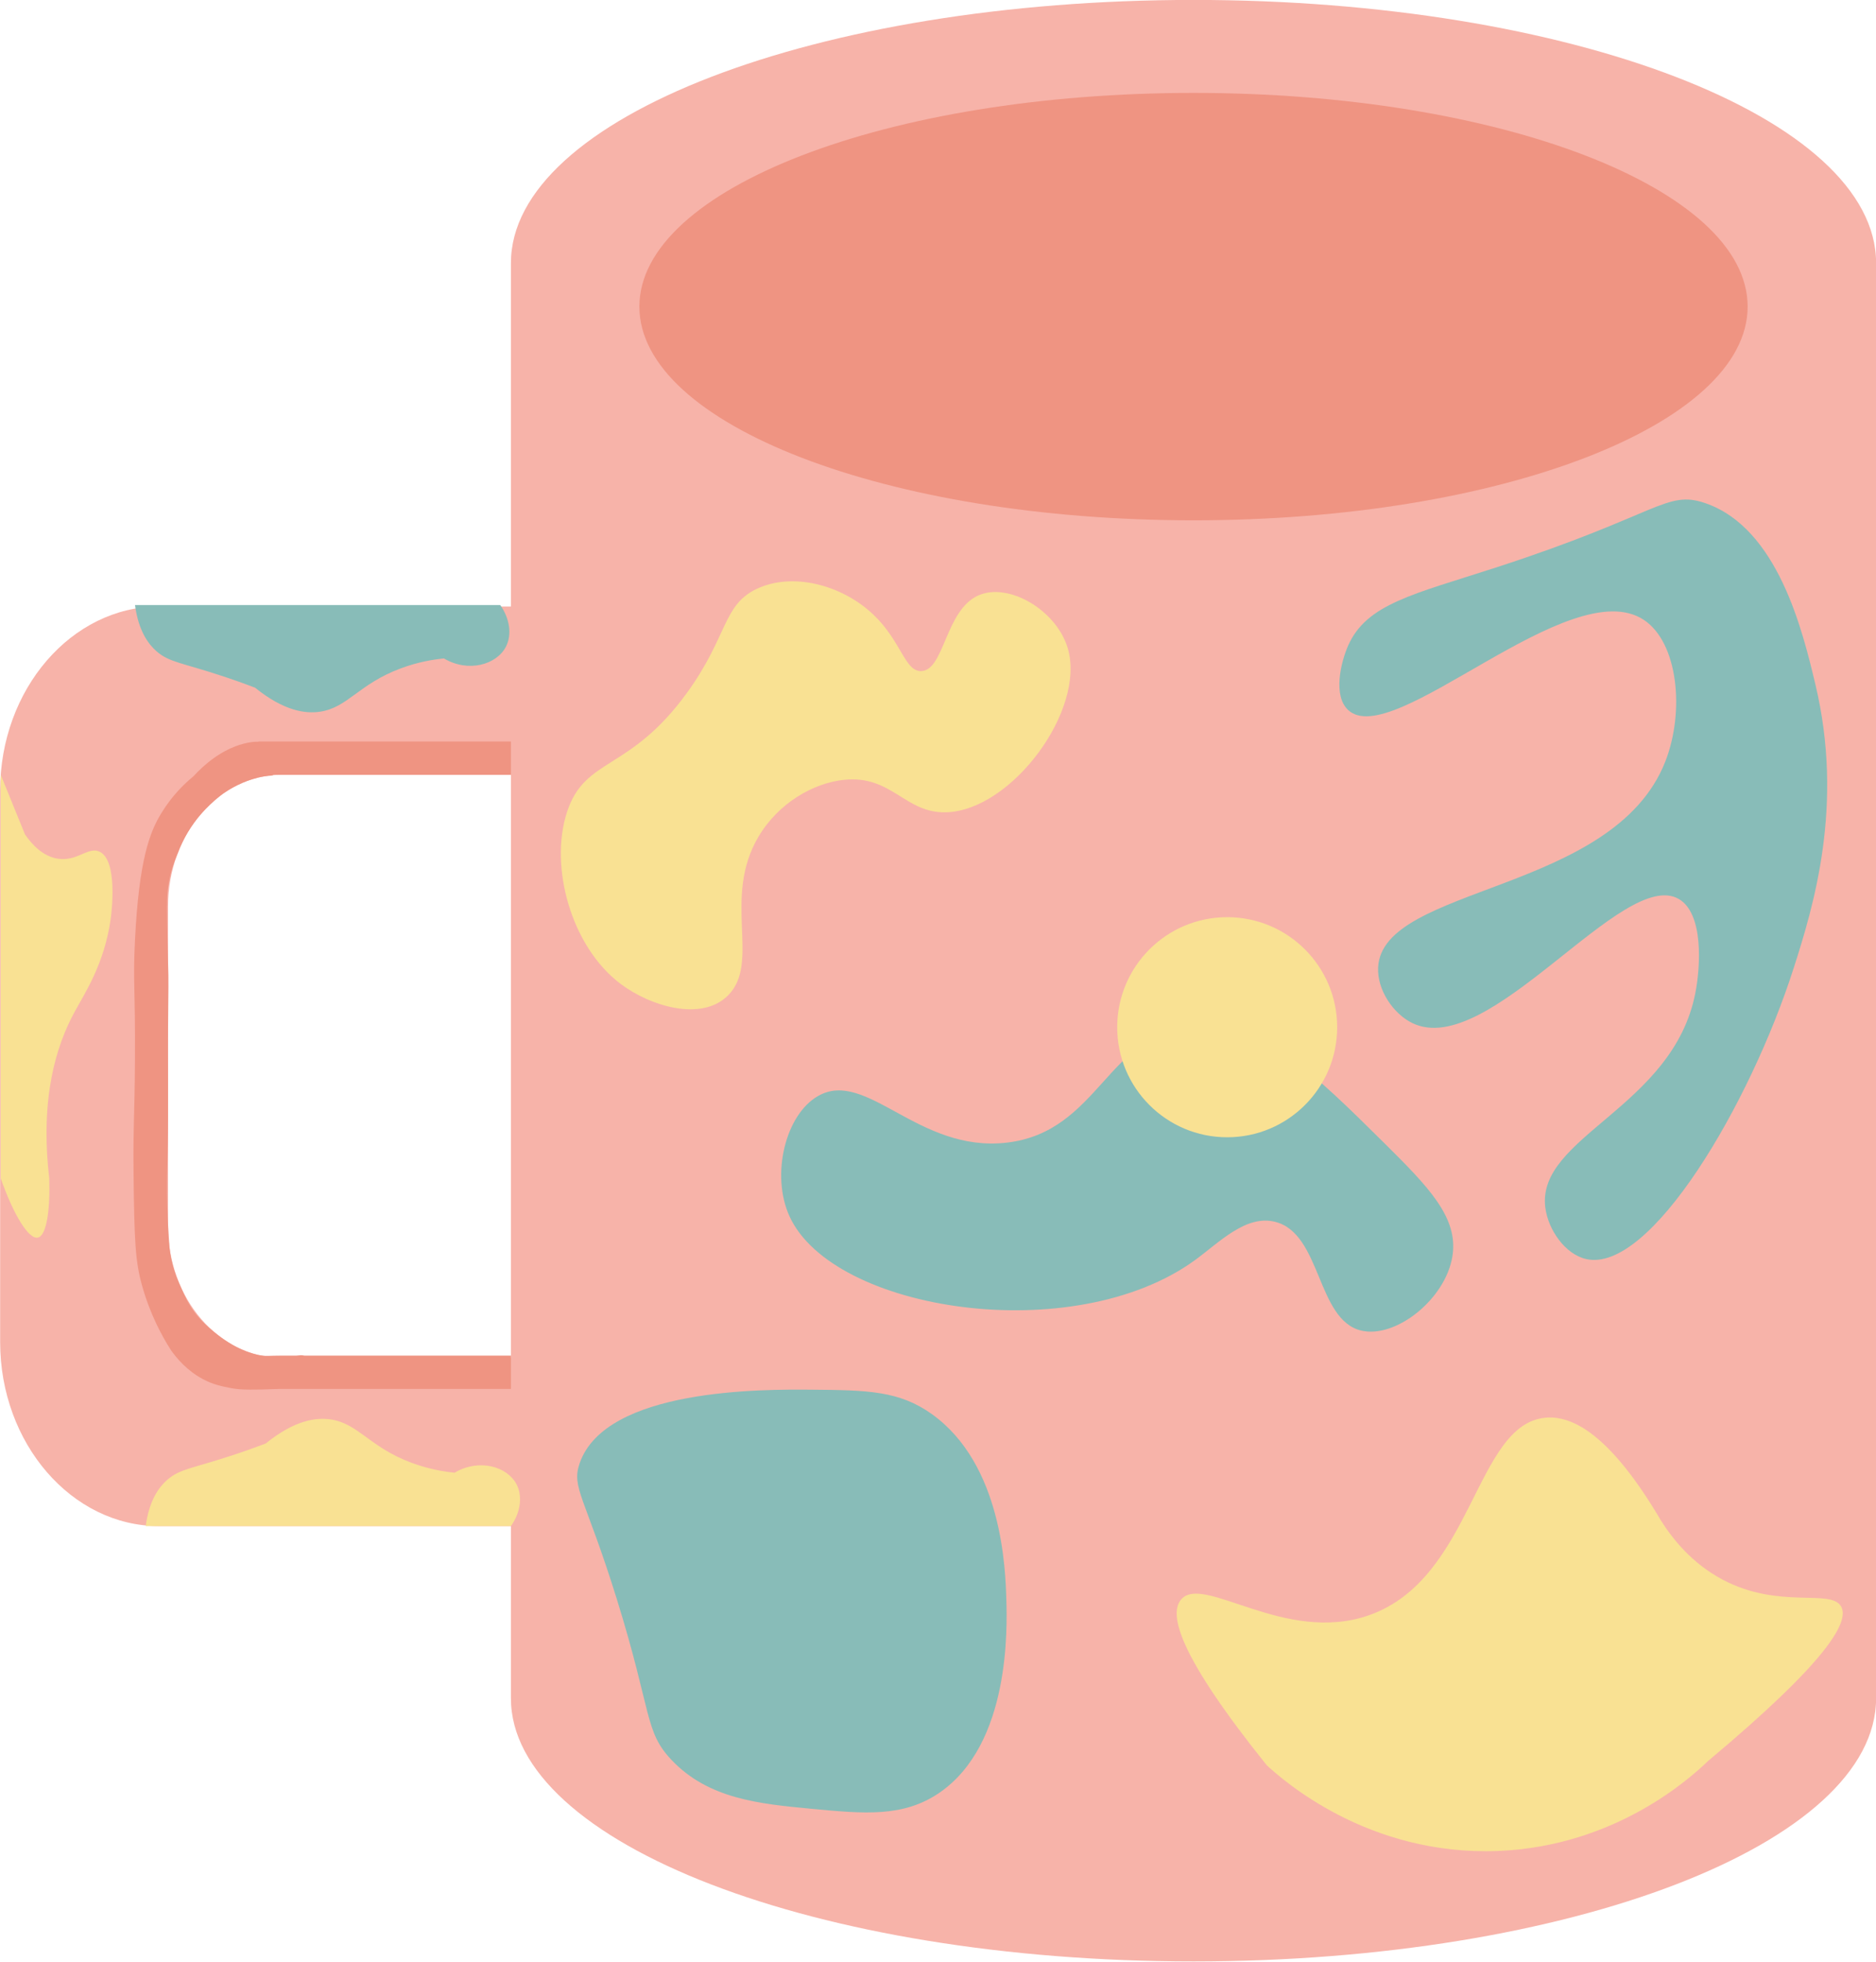
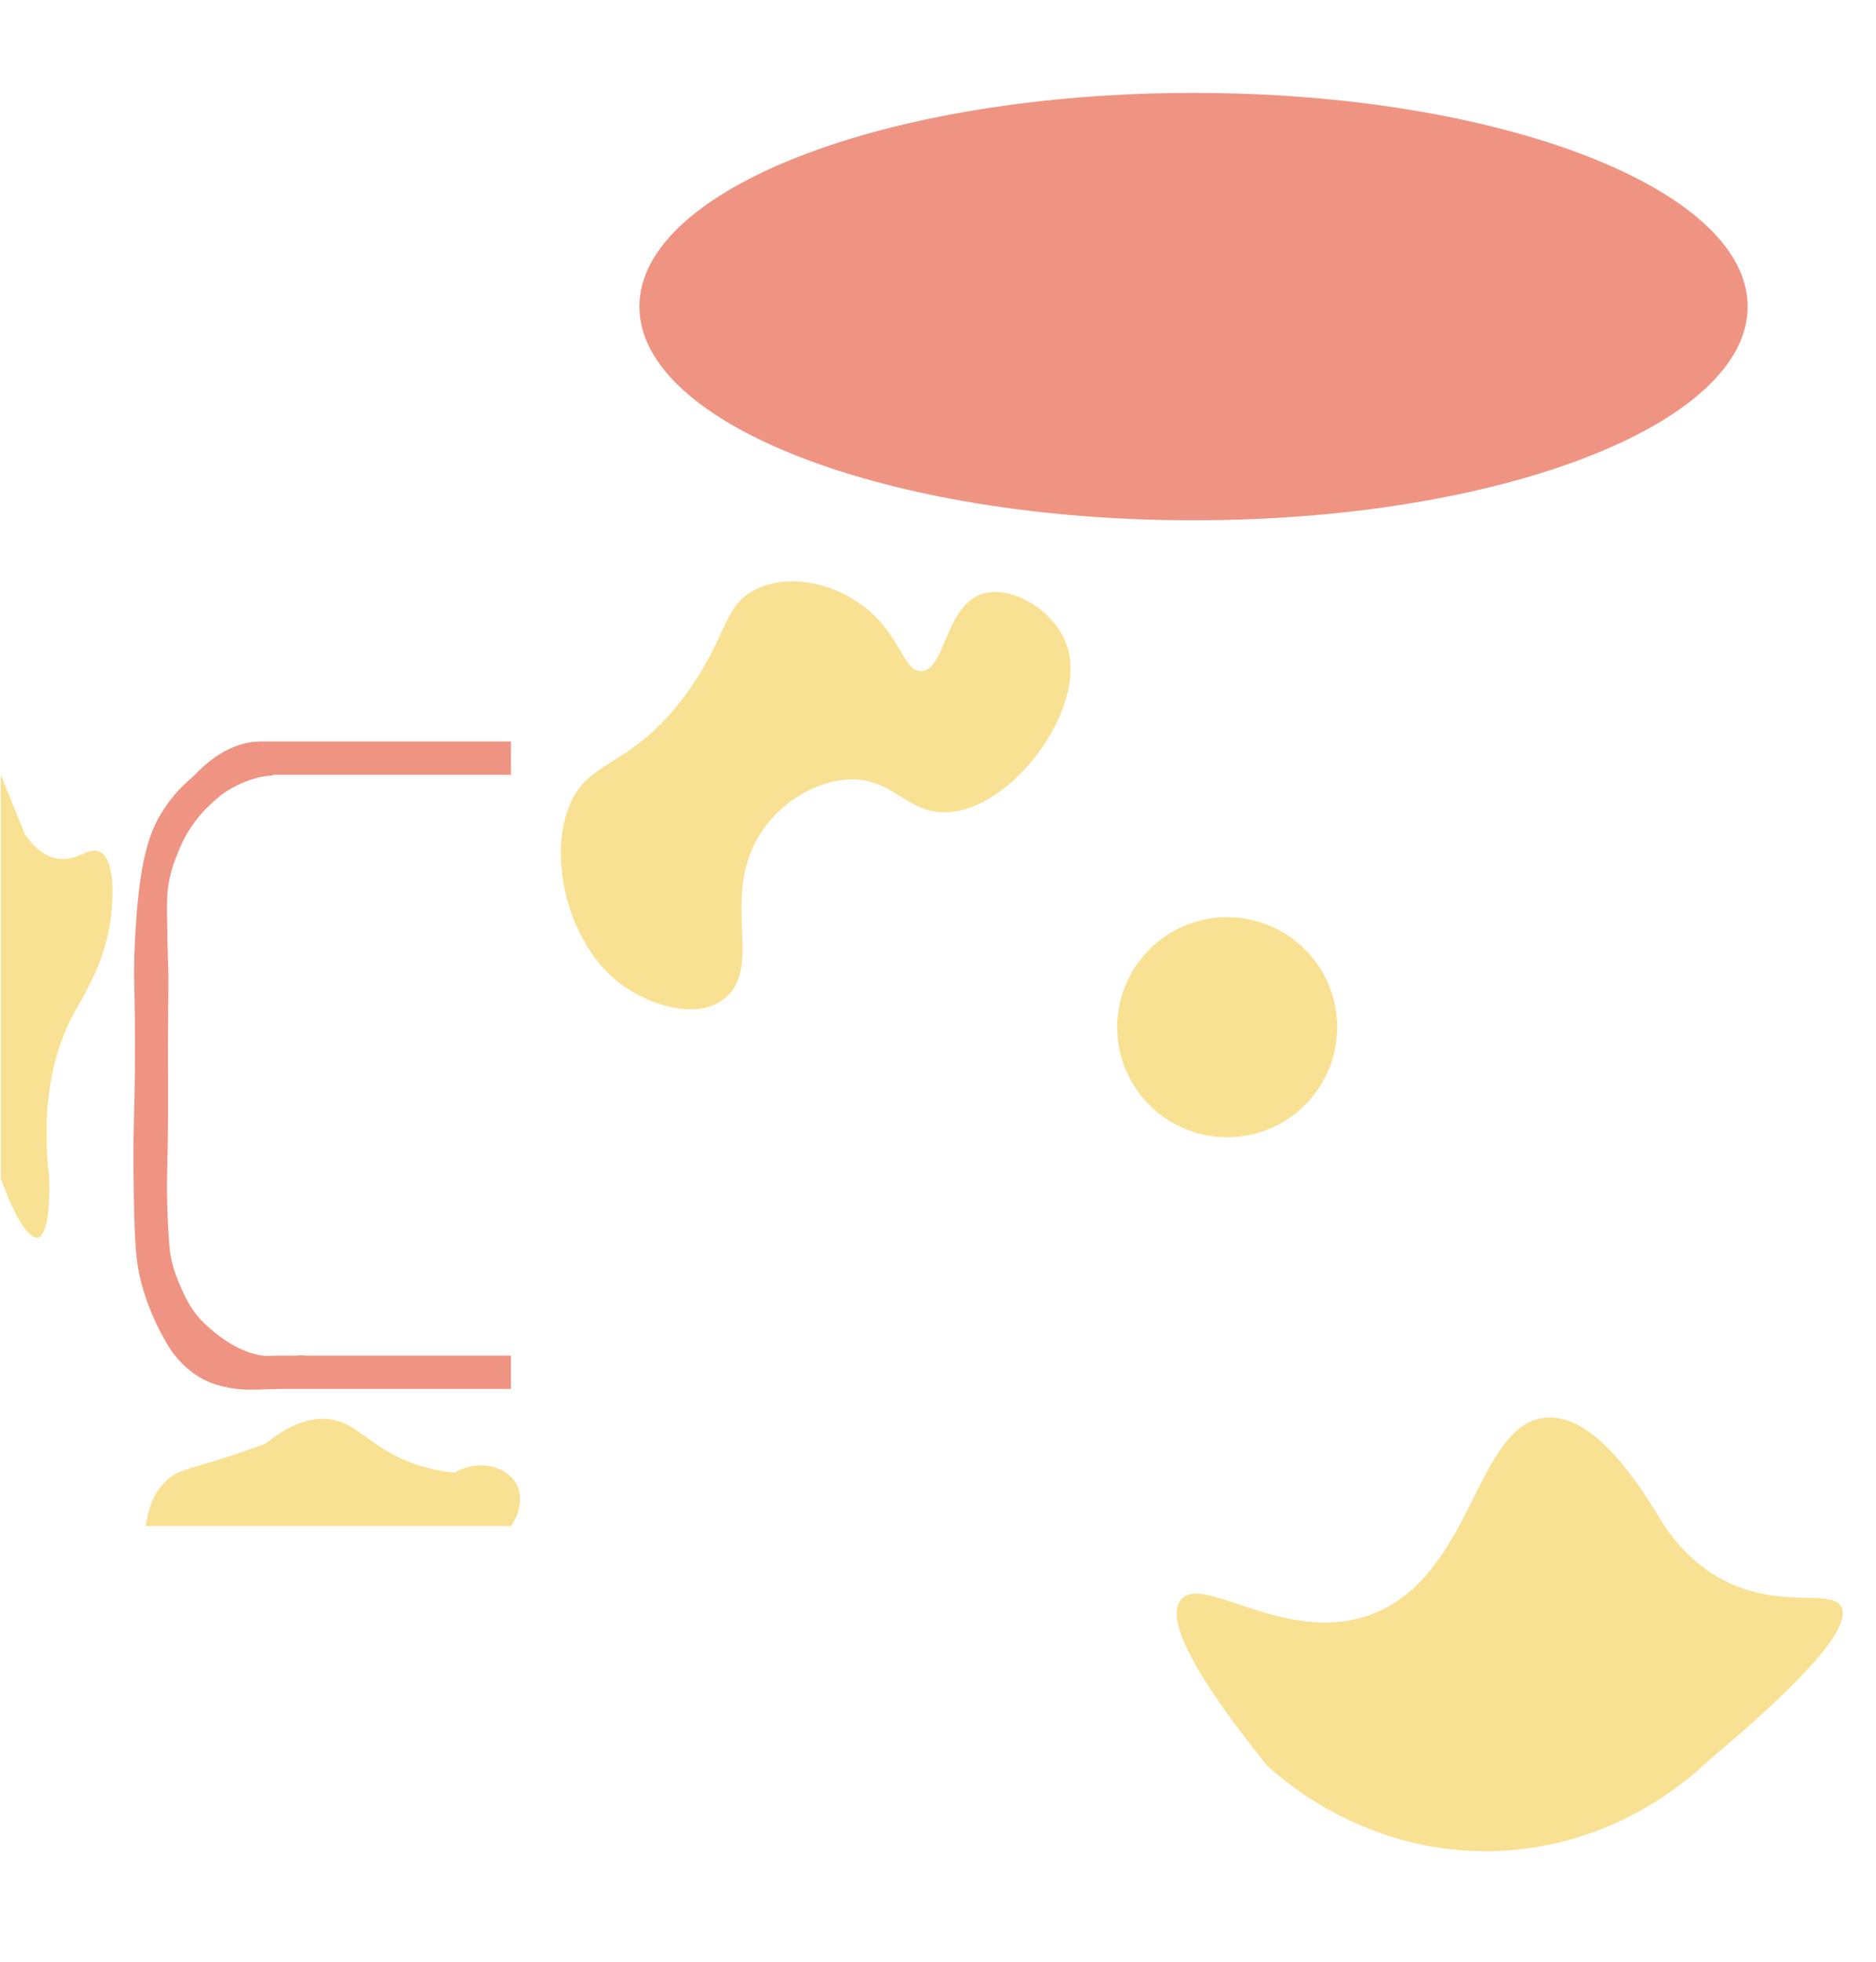
<svg xmlns="http://www.w3.org/2000/svg" height="629.2" preserveAspectRatio="xMidYMid meet" version="1.0" viewBox="156.4 201.1 602.1 629.2" width="602.1" zoomAndPan="magnify">
  <g>
    <g id="change1_1">
-       <path d="M156.447,454.658V631.578c0,32.461,22.936,59.021,50.97,59.021h112.959v55.197 c0,46.634,98.085,84.438,219.08,84.438c120.995,0,219.08-37.804,219.08-84.438V285.515 c0-46.634-98.085-84.438-219.08-84.438c-120.994,0-219.08,37.804-219.08,84.438V395.638H207.417 C179.383,395.638,156.447,422.197,156.447,454.658z M210.337,491.749c0-23.17,16.371-42.126,36.38-42.126 h73.659v186.991H246.717c-20.009,0-36.38-18.957-36.38-42.126V491.749z" fill="#F7B3A9" />
-     </g>
+       </g>
    <g id="change2_1">
      <path d="M239.378,438.941h80.998v10.682h-76.208c-0.635,0.417-0.873,0.185-2.844,0.477 c-1.643,0.243-2.84,0.605-3.899,0.926c-0.688,0.208-2.499,0.783-4.742,1.878 c-2.196,1.071-3.766,2.133-4.232,2.453c-0.486,0.334-2.313,1.611-4.641,3.865 c-1.671,1.618-4.426,4.359-7.1,8.788c-0.934,1.547-2.194,3.877-3.348,6.981 c-0.931,2.134-2.16,5.443-2.856,9.683c-0.529,3.221-0.549,5.744-0.467,11.469 c0.085,5.95,0.128,8.926,0.299,13.694c0.222,6.15,0.086,8.055,0,20.974 c-0.072,10.879,0.035,7.797,0,28.254c-0.025,14.588-0.679,20.798-0.089,33.271 c0.175,3.701,0.387,6.735,0.538,8.723c0.13,1.266,0.371,3.017,0.857,5.052 c0.774,3.242,1.765,5.521,2.624,7.47c1.314,2.979,2.449,5.554,4.603,8.45 c2.188,2.941,4.277,4.669,6.25,6.3c3.334,2.757,6.08,4.238,6.832,4.632 c2.721,1.426,4.809,2.058,5.503,2.258c0.666,0.192,1.544,0.442,2.716,0.628 c1.961,0.311,2.382,0.069,6.094,0.071h5.165c1.333-0.087,1.434-0.167,2.02-0.108 c0.092,0.009,0.352,0.038,0.702,0.108h66.225v10.682H246.264c-8.176,0.278-12.332,0.404-15.718-0.26 c-2.992-0.586-5.697-1.117-8.981-2.86c-5.154-2.736-8.484-6.734-10.329-9.36 c-2.866-4.488-6.722-11.527-9.318-20.93c-2.08-7.531-2.433-14.092-2.657-36.444 c-0.152-15.163,0.336-16.764,0.449-35.361c0.147-24.352-0.672-24.788,0-38.481 c1.285-26.209,4.79-34.923,8.398-40.867c3.542-5.836,7.572-9.644,10.322-11.892 c3.45-3.75,8.996-8.628,16.158-10.509c1.95-0.512,3.522-0.67,4.79-0.63V438.941z M539.455,230.901 c-98.222,0-177.846,30.689-177.846,68.545c0,37.857,79.625,68.545,177.846,68.545 s177.846-30.689,177.846-68.545C717.302,261.59,637.677,230.901,539.455,230.901z" fill="#EF9482" />
    </g>
    <g id="change3_1">
-       <path d="M479.379,714.062c0.264,8.922,1.375,46.437-21.507,62.086 c-11.57,7.913-24.14,6.724-40.993,5.129c-16.706-1.58-33.099-3.131-44.979-15.696 c-8.699-9.201-6.165-14.987-17.521-51.519c-10.263-33.014-14.654-35.752-11.954-43.58 c8.328-24.152,58.973-23.756,74.454-23.635c18.012,0.141,28.12,0.37,38.537,7.785 C478.097,670.78,479.096,704.529,479.379,714.062z M739.038,420.58 c-4.059-16.982-11.977-50.111-35.372-58.111c-12.544-4.289-14.831,3.675-66.959,20.607 c-26.642,8.654-41.684,11.654-47.63,25.121c-2.371,5.37-4.908,16.055,0,20.637 c14.32,13.369,71.247-44.611,94.93-28.892c10.989,7.294,13.156,29.351,6.879,45.401 c-16.585,42.41-90.86,39.679-92.178,66.038c-0.362,7.243,4.873,14.922,11.006,17.885 c24.606,11.889,67.676-50.169,85.497-39.808c7.982,4.64,6.996,21.538,5.305,30.177 c-7.196,36.77-51.054,46.039-48.153,68.79c0.913,7.162,6.372,14.962,13.07,16.509 c20.563,4.749,52.631-49.474,66.726-93.554C738.416,491.815,748.325,459.438,739.038,420.58z M600.541,567.61c-22.292-22.07-39.42-39.026-60.535-37.618 c-28.139,1.876-30.666,34.183-60.535,37.618c-28.442,3.27-44.972-23.859-60.535-14.954 c-10.493,6.003-15.165,25.308-9.172,38.522c13.881,30.603,91.292,42.465,130.242,14.05 c7.77-5.668,16.3-14.611,25.682-12.215c14.879,3.8,13.229,31.354,27.516,34.854 c11.003,2.696,27.128-9.937,29.35-23.847C624.53,591.651,614.941,581.866,600.541,567.61z M199.732,395.168c1.124,8.418,4.364,12.597,6.879,14.809c4.138,3.64,8.238,3.654,22.013,8.255 c4.168,1.392,7.522,2.636,9.63,3.439c9.314,7.525,16.2,8.411,20.871,7.708 c8.914-1.341,12.386-8.862,25.907-13.9c5.574-2.077,10.501-2.854,13.846-3.183 c7.823,4.633,16.861,2.006,19.862-3.696c2.058-3.91,1.239-9.194-1.796-13.433H199.732z" fill="#88BCB8" />
-     </g>
+       </g>
    <g id="change4_1">
      <path d="M499.088,408.993c5.897,19.807-17.939,52.018-38.979,52.654 c-13.271,0.401-17.401-12.003-32.798-10.418c-9.854,1.015-21.092,7.425-27.514,18.302 c-11.606,19.657,0.699,40.045-9.57,50.683c-8.42,8.722-25.098,3.725-34.806-3.653 c-15.704-11.936-22.747-37.389-17.067-54.914c5.81-17.923,20.146-12.808,38.713-38.575 c12.976-18.008,11.277-27.868,22.164-33.069c11.37-5.433,27.345-1.427,37.536,8.298 c8.963,8.553,10.051,18.283,15.346,18.052c7.413-0.324,7.63-19.499,18.264-24.253 C480.088,387.757,495.457,396.795,499.088,408.993z M747.293,716.376 c-3.338-5.832-19.81,1.102-38.11-8.652c-9.847-5.248-16.011-13.083-19.673-18.864 c-16.65-28.267-28.819-33.805-37.147-33.019c-22.6,2.133-23.098,51.424-56.408,63.287 c-27.161,9.673-53.598-13.566-60.575-4.87c-3.835,4.779-0.696,17.833,27.556,53.022 c5.209,4.81,32.675,29.195,74.293,27.516c37.614-1.517,61.609-23.308,67.414-28.892 C743.733,733.204,749.975,721.061,747.293,716.376z M188.261,474.236 c-3.626-1.605-7.085,3.257-13.299,2.293c-4.818-0.748-8.294-4.532-10.548-7.796 c-2.593-6.37-5.186-12.739-7.778-19.109c0,43.15,0,86.299,0,129.448 c4.15,11.752,8.96,19.602,11.906,18.986c2.788-0.583,3.99-8.766,3.669-18.986 c-3.01-25.894,2.254-42.52,7.989-53.139c3.383-6.264,9.702-15.572,11.731-30.142 C192.126,494.379,194.418,476.961,188.261,474.236z M302.31,673.47 c-3.344-0.329-8.271-1.106-13.845-3.183c-13.52-5.037-16.992-12.558-25.907-13.899 c-4.671-0.703-11.557,0.183-20.87,7.708c-2.108,0.803-5.463,2.048-9.631,3.439 c-13.775,4.6-17.875,4.614-22.013,8.255c-2.515,2.212-5.755,6.391-6.879,14.809h117.21 c3.035-4.239,3.854-9.523,1.796-13.433C319.171,671.464,310.133,668.837,302.31,673.47z M585.563,530.584c0-19.495-15.804-35.299-35.298-35.299c-19.495,0-35.299,15.804-35.299,35.299 c0,19.495,15.804,35.299,35.299,35.299C569.759,565.883,585.563,550.079,585.563,530.584z" fill="#F9E193" />
    </g>
  </g>
</svg>